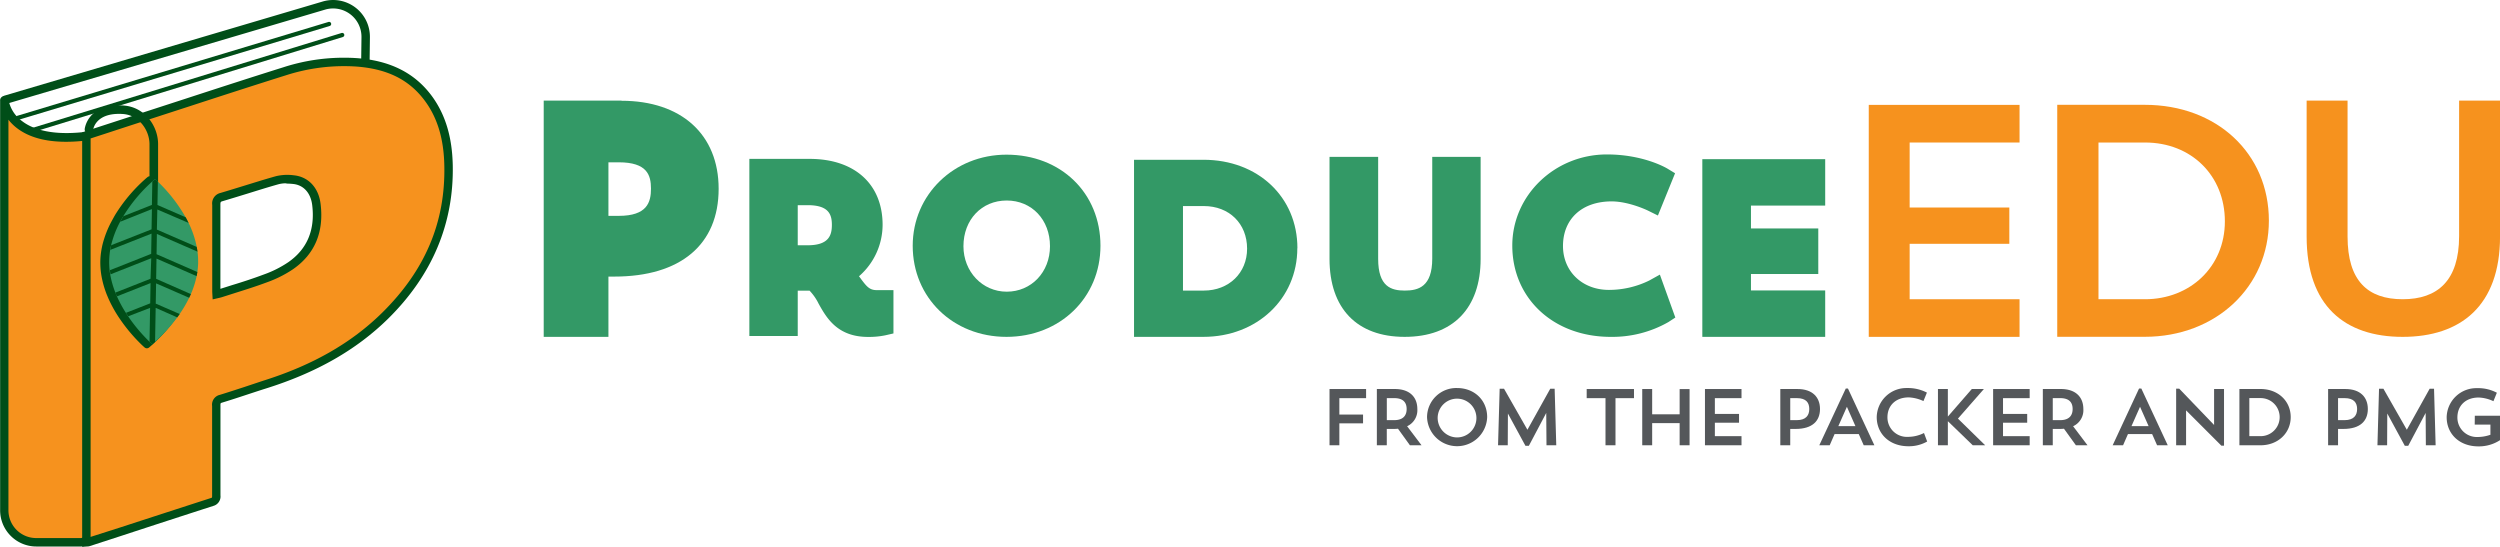
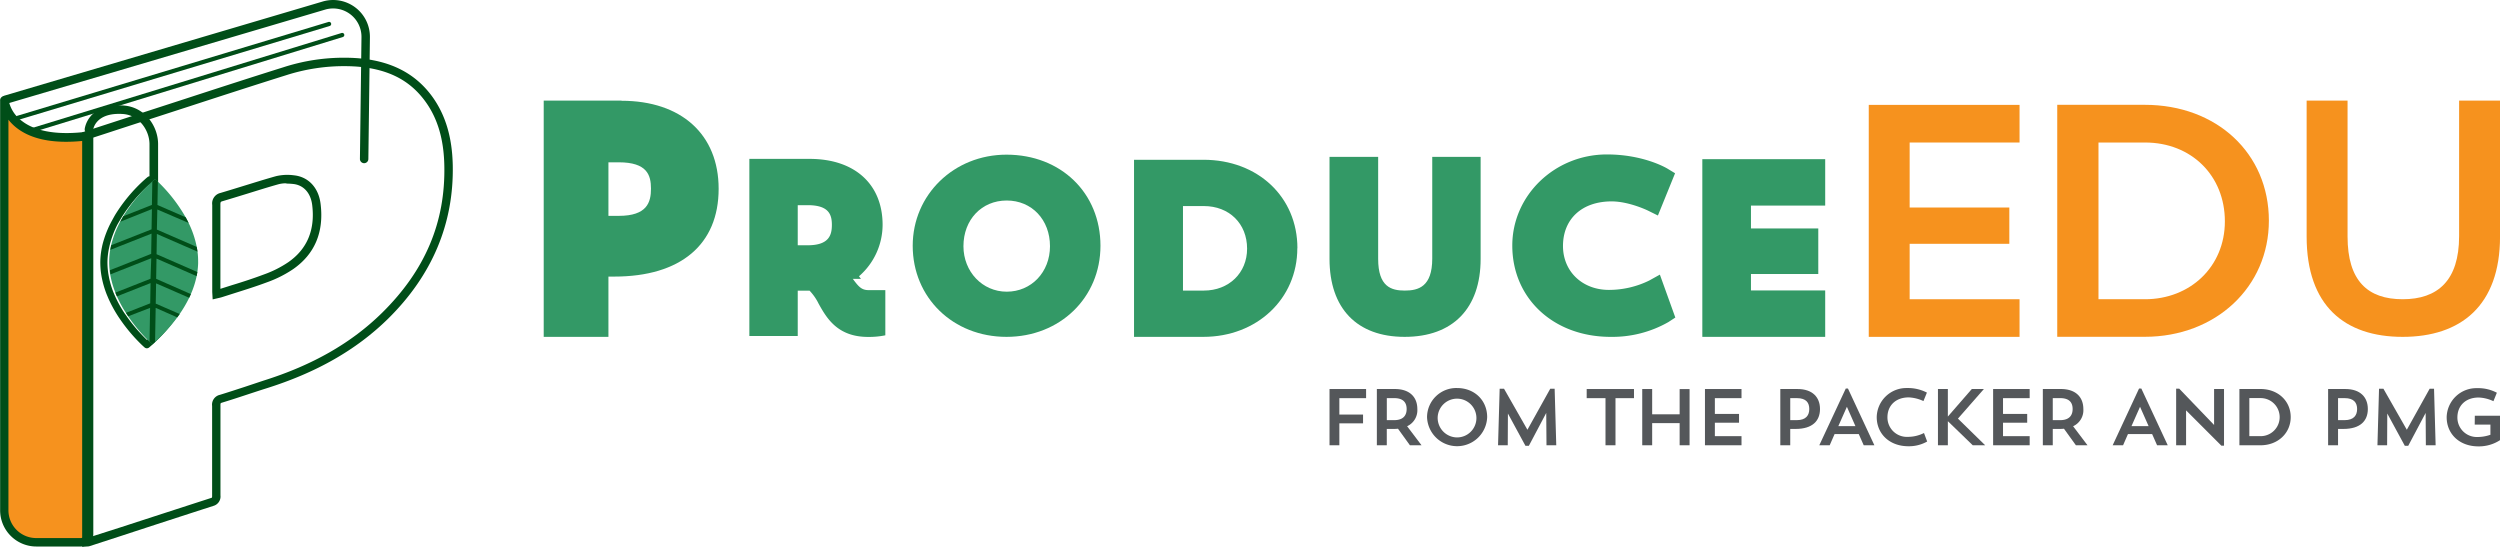
<svg xmlns="http://www.w3.org/2000/svg" id="Layer_1" data-name="Layer 1" viewBox="0 0 788.01 172.37">
  <defs>
    <style>.cls-1{fill:#004e18;}.cls-2{fill:#f6921e;}.cls-3{fill:#396;}.cls-4{fill:#54575a;}</style>
  </defs>
  <path class="cls-1" d="M126.33,59.4h0A1.33,1.33,0,0,1,125,58.05l.49-38.37A8.94,8.94,0,0,0,114,11L13.81,40.62a1.33,1.33,0,1,1-.75-2.55L113.26,8.44a11.6,11.6,0,0,1,14.89,11.27l-.49,38.38a1.33,1.33,0,0,1-1.33,1.31" transform="translate(-11.55 -7.96)" />
  <path class="cls-2" d="M12.88,39.62s1.47,14.53,26.69,11.13V176.31A2.58,2.58,0,0,1,37,178.89H23a10.08,10.08,0,0,1-10.08-10.07v-129" transform="translate(-11.55 -7.96)" />
  <path class="cls-1" d="M37,180.22H23a11.42,11.42,0,0,1-11.41-11.4v-129s0-.08,0-.11a1.33,1.33,0,0,1,2.65-.26,10.67,10.67,0,0,0,4.21,6.64c4.4,3.42,11.64,4.57,21,3.32l1.51-.21V176.31A3.91,3.91,0,0,1,37,180.22M14.21,45.66V168.82A8.76,8.76,0,0,0,23,177.56H37a1.25,1.25,0,0,0,1.25-1.25v-124c-9.5,1.05-16.74-.32-21.53-4.1a15.12,15.12,0,0,1-2.5-2.5" transform="translate(-11.55 -7.96)" />
-   <path class="cls-2" d="M38.78,50.63,59.27,44c14-4.52,28-9.12,42-13.52a60.82,60.82,0,0,1,22.32-2.86c9.24.62,17.45,3.65,23.27,11.79,4.37,6.09,5.94,13.21,6.09,20.67.39,19.1-7,34.63-20,47.44-10.86,10.7-23.86,17.29-38,21.72-4.59,1.45-9.15,3-13.76,4.44-1.22.37-1.53,1-1.52,2.23,0,9.42,0,18.83,0,28.24,0,1.06-.17,1.7-1.27,2q-19.55,6.3-39.07,12.68a3.2,3.2,0,0,1-.62,0Zm41,50c.49-.11.83-.17,1.16-.28,4.75-1.54,9.55-2.94,14.24-4.69a35.36,35.36,0,0,0,8-4c6.51-4.55,9.1-11.15,8.12-19.3-.53-4.4-3.27-7.43-7.21-7.83a14,14,0,0,0-5.12.21C93.1,66.4,87.28,68.34,81.4,70.06c-1.35.4-1.72,1-1.71,2.48.06,8.72,0,17.45,0,26.17,0,.6,0,1.2.09,2" transform="translate(-11.55 -7.96)" />
  <path class="cls-1" d="M37.45,180.32V49.67l7.18-2.34L58.87,42.7l11.24-3.65c10.07-3.28,20.47-6.66,30.74-9.88a62,62,0,0,1,22.81-2.91c10.9.72,18.84,4.76,24.27,12.33C152,44.3,154.08,51.31,154.26,60c.38,18.42-6.48,34.71-20.37,48.41-10,9.83-22.56,17-38.51,22-2,.63-4,1.29-6,1.95-2.54.84-5.16,1.7-7.76,2.49-.57.17-.59.18-.58,1q0,8.08,0,16.18,0,6,0,12.06a3.07,3.07,0,0,1-2.2,3.32Q64.6,172,50.34,176.68L39.81,180.1a2.45,2.45,0,0,1-.74.11ZM40.11,51.6V177.19l9.41-3q14.26-4.64,28.54-9.26a.77.77,0,0,0,.29-.13,2.05,2.05,0,0,0,.06-.64q0-6,0-12.07,0-8.09,0-16.17a3.17,3.17,0,0,1,2.46-3.51c2.58-.79,5.18-1.65,7.71-2.47,2-.67,4-1.33,6-2,15.53-4.88,27.77-11.89,37.43-21.41C145.56,93.17,152,78,151.6,60.07c-.17-8.16-2.08-14.67-5.84-19.93-5-7-12.08-10.55-22.28-11.23a59.68,59.68,0,0,0-21.83,2.79C91.39,34.92,81,38.3,70.93,41.58L59.69,45.23q-7.12,2.3-14.23,4.63Zm38.47,50.73L78.45,100c0-.47,0-.9,0-1.33V91.1c0-6.18,0-12.36,0-18.55A3.38,3.38,0,0,1,81,68.79c2.54-.75,5.06-1.53,7.59-2.31,3.27-1,6.65-2.07,10-3a15.5,15.5,0,0,1,5.62-.26c4.56.47,7.78,3.92,8.39,9C113.7,81.08,110.79,88,104,92.76a36.59,36.59,0,0,1-8.27,4.17c-3.38,1.27-6.85,2.36-10.22,3.42l-4.08,1.3c-.25.08-.51.14-.83.21Zm23.27-36.59a9.41,9.41,0,0,0-2.5.29c-3.33.93-6.69,2-9.94,3-2.54.78-5.08,1.57-7.63,2.32-.66.19-.77.22-.76,1.19,0,6.19,0,12.38,0,18.57V99l3.62-1.15c3.32-1,6.77-2.13,10.07-3.37a34,34,0,0,0,7.69-3.86c6-4.16,8.5-10.23,7.56-18-.46-3.84-2.72-6.33-6-6.67a20.08,20.08,0,0,0-2.13-.12" transform="translate(-11.55 -7.96)" />
-   <path class="cls-1" d="M72.32,90.88a23.61,23.61,0,0,0-.19-3.38c-.07-.5-.15-1-.24-1.49a30.46,30.46,0,0,0-2.59-7.55c-.3-.62-.62-1.22-.94-1.8A49.48,49.48,0,0,0,59.6,65.42c-.54-.52-.86-.79-.86-.79s-.33.26-.89.76a49.63,49.63,0,0,0-9.13,10.94c-.34.57-.68,1.16-1,1.76a30,30,0,0,0-2.84,7.46c-.12.49-.21,1-.3,1.48a23.59,23.59,0,0,0-.31,3.37,23.28,23.28,0,0,0,.16,3c0,.44.11.87.18,1.3a28.41,28.41,0,0,0,1.63,5.69c.16.4.32.79.49,1.18a39.75,39.75,0,0,0,2.82,5.22q.36.56.72,1.08a50.31,50.31,0,0,0,6.73,8c.54.52.86.79.86.79s.33-.26.89-.76a50.51,50.51,0,0,0,7-7.73c.25-.34.51-.69.75-1.06a38.47,38.47,0,0,0,3-5.12c.19-.38.36-.76.53-1.15a28.37,28.37,0,0,0,1.82-5.64c.09-.43.16-.86.23-1.29a21.58,21.58,0,0,0,.25-3" transform="translate(-11.55 -7.96)" />
  <path class="cls-1" d="M57.86,117.75a1.14,1.14,0,0,1-.72-.26s-.34-.29-.91-.83a52.23,52.23,0,0,1-6.87-8.14c-.25-.36-.5-.73-.74-1.11a40.89,40.89,0,0,1-2.9-5.37l-.51-1.21a30.17,30.17,0,0,1-1.68-5.92c-.08-.45-.14-.9-.2-1.35a26.36,26.36,0,0,1-.16-3.18,23.9,23.9,0,0,1,.33-3.53c.08-.52.19-1,.3-1.55a31.79,31.79,0,0,1,3-7.73c.33-.62.67-1.22,1-1.81a50.6,50.6,0,0,1,9.34-11.19c.58-.53.93-.8.93-.8a1.11,1.11,0,0,1,1.41,0s.34.29.9.83a51.19,51.19,0,0,1,9,11.5c.33.6.66,1.22,1,1.85A31.88,31.88,0,0,1,73,85.8c.1.51.18,1,.25,1.56a26.57,26.57,0,0,1,.21,3.54h0a24.51,24.51,0,0,1-.27,3.16q-.1.69-.24,1.35A29.55,29.55,0,0,1,71,101.27c-.17.4-.36.8-.55,1.19a39.82,39.82,0,0,1-3.08,5.27c-.25.37-.51.73-.77,1.08a51.71,51.71,0,0,1-7.15,7.9c-.59.52-.93.8-.93.8a1.11,1.11,0,0,1-.69.24m.85-51.66-.13.12a48.53,48.53,0,0,0-8.92,10.68c-.33.56-.66,1.13-1,1.72A29.48,29.48,0,0,0,46,85.79c-.11.47-.2.95-.28,1.42a22.29,22.29,0,0,0-.3,3.21,23.62,23.62,0,0,0,.15,2.89q.07.61.18,1.23A27.31,27.31,0,0,0,47.26,100c.15.38.31.76.48,1.13a37.74,37.74,0,0,0,2.74,5.08c.23.36.46.71.7,1a49.53,49.53,0,0,0,6.57,7.78l.13.12a.69.69,0,0,0,.13-.11,48.9,48.9,0,0,0,6.84-7.56c.25-.33.49-.68.74-1a38.28,38.28,0,0,0,2.91-5c.18-.36.35-.74.51-1.12A26.58,26.58,0,0,0,70.76,95c.09-.41.16-.82.22-1.23a20.34,20.34,0,0,0,.24-2.88A22,22,0,0,0,71,87.64c-.06-.48-.14-1-.23-1.42a29.27,29.27,0,0,0-2.5-7.28c-.29-.6-.6-1.18-.91-1.75a48.51,48.51,0,0,0-8.56-11,.8.8,0,0,0-.13-.13M72.32,90.88h0Z" transform="translate(-11.55 -7.96)" />
  <path class="cls-1" d="M17.12,45.78a.66.66,0,0,1-.19-1.3l98.16-29.6a.66.66,0,1,1,.38,1.27L17.31,45.75a.63.63,0,0,1-.19,0" transform="translate(-11.55 -7.96)" />
  <path class="cls-1" d="M21.84,49.61a.65.65,0,0,1-.63-.46.67.67,0,0,1,.44-.84l97.57-29.95a.66.66,0,0,1,.39,1.27L22,49.59a.68.68,0,0,1-.2,0" transform="translate(-11.55 -7.96)" />
  <path class="cls-1" d="M60,67.25a1.32,1.32,0,0,1-1.33-1.33V53.41c0-4.32-3.23-9.2-8.45-9.52-8.57-.53-9.29,4.81-9.32,5a1.33,1.33,0,0,1-2.65-.26c0-.08.89-8.13,12.13-7.42,6.85.42,11,6.52,11,12.17V65.92A1.33,1.33,0,0,1,60,67.25" transform="translate(-11.55 -7.96)" />
  <path class="cls-3" d="M74,90.66a23.61,23.61,0,0,0-.19-3.38c-.07-.5-.15-1-.25-1.49A30.27,30.27,0,0,0,71,78.23c-.3-.61-.61-1.21-.94-1.79A49.51,49.51,0,0,0,61.29,65.2c-.54-.52-.86-.79-.86-.79s-.33.26-.89.76a49.11,49.11,0,0,0-9.13,10.94c-.35.57-.68,1.16-1,1.76a30.41,30.41,0,0,0-2.85,7.46c-.11.49-.21,1-.29,1.48a22.75,22.75,0,0,0-.16,6.4c0,.44.12.87.19,1.3a29.07,29.07,0,0,0,1.62,5.69c.16.4.32.79.49,1.18a39.78,39.78,0,0,0,2.83,5.22c.23.37.47.73.71,1.08a51.41,51.41,0,0,0,6.73,8c.54.52.87.79.87.79s.33-.26.89-.76a51.56,51.56,0,0,0,7-7.73c.25-.34.5-.69.75-1.06a38.47,38.47,0,0,0,3-5.12c.18-.38.36-.76.53-1.16A28.72,28.72,0,0,0,73.53,95c.08-.43.16-.86.23-1.29a25.1,25.1,0,0,0,.25-3" transform="translate(-11.55 -7.96)" />
  <path class="cls-1" d="M61,81.71l12.8,5.57c-.06-.5-.14-1-.24-1.49L61,80.33,61.14,74,71,78.23c-.3-.61-.61-1.21-.94-1.79l-8.88-3.86.13-7.38c-.54-.52-.86-.79-.86-.79s-.34.26-.89.76l-.13,7.38-9,3.56c-.35.57-.68,1.16-1,1.76l10-4-.11,6.38-12.72,5c-.11.49-.21,1-.29,1.48l13-5.13-.11,6.38-13,5.15c0,.44.12.87.19,1.3l12.83-5.07L59,95.82l-11.1,4.38c.16.4.32.79.5,1.18L59,97.19l-.1,6.38-7.65,3c.23.37.47.73.71,1.08L58.86,105l-.18,10.69c.54.52.86.79.86.79s.34-.26.89-.76L60.62,105l6.81,3c.25-.34.5-.69.75-1.06l-7.54-3.28.11-6.38,10.43,4.54c.18-.38.36-.76.53-1.16L60.77,95.85l.11-6.38L73.53,95c.08-.43.16-.86.23-1.29L60.9,88.09Z" transform="translate(-11.55 -7.96)" />
  <polygon class="cls-4" points="419.07 140.35 422.17 140.35 422.17 133.44 429.64 133.44 429.64 130.67 422.17 130.67 422.17 125.5 430.6 125.5 430.6 122.62 419.07 122.62 419.07 140.35" />
  <path class="cls-4" d="M458.3,136.88c0-3.71-2.37-6.3-7.09-6.3h-5.67v17.73h3.13v-5.15h1.94c.55,0,1.08,0,1.59-.07l3.76,5.22h3.66l-4.54-6a5.55,5.55,0,0,0,3.22-5.43M451,140.39h-2.32v-6.94H451c2.95,0,3.93,1.49,3.93,3.43s-1,3.51-3.93,3.51" transform="translate(-11.55 -7.96)" />
  <path class="cls-4" d="M470.82,130.27a9.22,9.22,0,0,0-9.46,9.16,9.48,9.48,0,0,0,18.95,0c0-5.3-4-9.16-9.49-9.16m0,15.57a6.17,6.17,0,0,1-6.11-6.36,6.11,6.11,0,1,1,6.11,6.36" transform="translate(-11.55 -7.96)" />
  <polygon class="cls-4" points="488.64 122.54 481.45 135.46 474.08 122.54 472.7 122.54 472.19 140.35 475.25 140.35 475.3 130.34 480.82 140.51 481.91 140.51 487.38 130.16 487.46 140.35 490.54 140.35 490.03 122.54 488.64 122.54" />
  <polygon class="cls-4" points="500.13 125.5 506.06 125.5 506.06 140.35 509.21 140.35 509.21 125.5 515.04 125.5 515.04 122.62 500.13 122.62 500.13 125.5" />
  <polygon class="cls-4" points="529.43 130.59 520.77 130.59 520.77 122.62 517.64 122.62 517.64 140.35 520.77 140.35 520.77 133.37 529.43 133.37 529.43 140.35 532.56 140.35 532.56 122.64 529.43 122.64 529.43 130.59" />
  <polygon class="cls-4" points="537.41 140.35 548.93 140.35 548.93 137.48 540.53 137.48 540.53 133.24 548.15 133.24 548.15 130.47 540.53 130.47 540.53 125.5 548.93 125.5 548.93 122.62 537.41 122.62 537.41 140.35" />
  <path class="cls-4" d="M578.13,130.58h-5.42v17.73h3.13v-5.15h1.69c5.35,0,7.69-2.57,7.69-6.28s-2.37-6.3-7.09-6.3m-.22,9.81h-2.07v-6.94h2.07c3,0,3.93,1.49,3.93,3.43s-1,3.51-3.93,3.51" transform="translate(-11.55 -7.96)" />
  <path class="cls-4" d="M593.35,130.42,585,148.31h3.28l1.54-3.53h7.62l1.56,3.53h3.36l-8.33-17.89ZM591,142.28l2.7-6.1,2.69,6.1Z" transform="translate(-11.55 -7.96)" />
  <path class="cls-4" d="M612.89,145.66a6.12,6.12,0,0,1-6.41-6.18c0-3.63,2.55-6.26,6.71-6.26a12.2,12.2,0,0,1,4.64,1.16l1.09-2.67a13,13,0,0,0-6.26-1.44,9.35,9.35,0,0,0-9.56,9.16c0,5.25,4,9.19,10,9.19a11.65,11.65,0,0,0,5.9-1.49l-1-2.68a11.38,11.38,0,0,1-5.14,1.21" transform="translate(-11.55 -7.96)" />
  <polygon class="cls-4" points="625.33 122.62 621.52 122.62 613.97 131.3 613.97 122.62 610.85 122.62 610.85 140.35 613.97 140.35 613.97 132.76 621.82 140.35 625.73 140.35 617.15 131.95 625.33 122.62" />
  <polygon class="cls-4" points="628.24 140.35 639.76 140.35 639.76 137.48 631.36 137.48 631.36 133.24 638.98 133.24 638.98 130.47 631.36 130.47 631.36 125.5 639.76 125.5 639.76 122.62 628.24 122.62 628.24 140.35" />
  <path class="cls-4" d="M668.23,136.88c0-3.71-2.37-6.3-7.09-6.3h-5.68v17.73h3.13v-5.15h1.94c.56,0,1.09,0,1.59-.07l3.76,5.22h3.66l-4.54-6a5.55,5.55,0,0,0,3.23-5.43m-7.32,3.51h-2.32v-6.94h2.32c3,0,3.94,1.49,3.94,3.43s-1,3.51-3.94,3.51" transform="translate(-11.55 -7.96)" />
  <path class="cls-4" d="M685.79,130.42l-8.32,17.89h3.28l1.54-3.53h7.62l1.56,3.53h3.36l-8.33-17.89Zm-2.39,11.86,2.7-6.1,2.7,6.1Z" transform="translate(-11.55 -7.96)" />
  <polygon class="cls-4" points="697.89 133.95 686.91 122.52 685.93 122.52 685.93 140.35 689.06 140.35 689.06 129.35 700.18 140.48 701.02 140.48 701.02 122.62 697.89 122.62 697.89 133.95" />
  <path class="cls-4" d="M724.11,130.58h-6.69v17.73h6.69c5.42,0,9.48-3.81,9.48-8.88s-4-8.85-9.48-8.85m0,14.86h-3.56v-12h3.56a6,6,0,1,1,0,12" transform="translate(-11.55 -7.96)" />
  <path class="cls-4" d="M750.81,130.58h-5.43v17.73h3.13v-5.15h1.69c5.35,0,7.7-2.57,7.7-6.28s-2.37-6.3-7.09-6.3m-.23,9.81h-2.07v-6.94h2.07c2.95,0,3.94,1.49,3.94,3.43s-1,3.51-3.94,3.51" transform="translate(-11.55 -7.96)" />
  <polygon class="cls-4" points="765.83 122.54 758.64 135.46 751.27 122.54 749.88 122.54 749.38 140.35 752.43 140.35 752.48 130.34 758 140.51 759.09 140.51 764.57 130.16 764.64 140.35 767.72 140.35 767.22 122.54 765.83 122.54" />
  <path class="cls-4" d="M791.59,141.8h4.95V145a12.09,12.09,0,0,1-4,.7,6.12,6.12,0,0,1-6.41-6.18c0-3.63,2.55-6.26,6.71-6.26a11.88,11.88,0,0,1,4.65,1.16l1.08-2.67a12.6,12.6,0,0,0-6.26-1.44,9.35,9.35,0,0,0-9.56,9.16c0,5.25,4,9.19,10,9.19a12.1,12.1,0,0,0,6.87-2V139h-8Z" transform="translate(-11.55 -7.96)" />
  <polygon class="cls-2" points="636.57 94.32 601.93 94.32 601.93 76.85 633.35 76.85 633.35 65.41 601.93 65.41 601.93 44.92 636.57 44.92 636.57 33.06 589.04 33.06 589.04 106.18 636.57 106.18 636.57 94.32" />
  <path class="cls-2" d="M687.6,41H660v73.12H687.6c22.37,0,39.11-15.71,39.11-36.61C726.71,56.31,710.28,41,687.6,41m.11,61.26H673V52.88h14.67c14.67,0,25.17,10.5,25.17,24.85s-11,24.55-25.17,24.55" transform="translate(-11.55 -7.96)" />
  <path class="cls-2" d="M786.67,39.66V82.41c0,14-6.76,19.87-17.79,19.87s-17.37-5.82-17.37-19.76V39.66h-12.9V82.52c0,21.84,12,31.62,30.27,31.62s30.69-9.78,30.69-31.62V39.66Z" transform="translate(-11.55 -7.96)" />
  <path class="cls-3" d="M207.42,39.67H182.93v74.47h20.4v-19h1.85c20.9,0,32.89-10.09,32.89-27.67,0-17.12-11.75-27.75-30.65-27.75M206.58,76h-3.25V59.12h3.25c8.93,0,10.16,4,10.16,8.3S215.54,76,206.58,76" transform="translate(-11.55 -7.96)" />
-   <path class="cls-3" d="M282.92,95.85l-.61-.81a21.55,21.55,0,0,0,7.44-16.2c0-12.83-8.8-20.8-23-20.8h-19v55.82H263V99.58h2.09c.57,0,1.11,0,1.64,0a16.57,16.57,0,0,1,2.89,4.18c2.47,4.39,5.86,10.4,15.56,10.4a25.69,25.69,0,0,0,5.43-.51l2.56-.59V99.41h-5.26c-2.25,0-3.16-1.09-5-3.56M266.15,85.27H263V72.63h3.14c6.7,0,7.62,3,7.62,6.21s-.9,6.43-7.62,6.43" transform="translate(-11.55 -7.96)" />
+   <path class="cls-3" d="M282.92,95.85l-.61-.81a21.55,21.55,0,0,0,7.44-16.2c0-12.83-8.8-20.8-23-20.8h-19v55.82H263V99.58h2.09c.57,0,1.11,0,1.64,0a16.57,16.57,0,0,1,2.89,4.18c2.47,4.39,5.86,10.4,15.56,10.4a25.69,25.69,0,0,0,5.43-.51V99.41h-5.26c-2.25,0-3.16-1.09-5-3.56M266.15,85.27H263V72.63h3.14c6.7,0,7.62,3,7.62,6.21s-.9,6.43-7.62,6.43" transform="translate(-11.55 -7.96)" />
  <path class="cls-3" d="M328.8,56.71c-16.57,0-29.56,12.62-29.56,28.72,0,16.36,12.71,28.71,29.56,28.71s29.62-12.35,29.62-28.71c0-16.64-12.46-28.72-29.62-28.72m.07,43.19c-7.65,0-13.64-6.29-13.64-14.33,0-8.35,5.73-14.41,13.64-14.41s13.64,6.06,13.64,14.41c0,8.17-5.87,14.33-13.64,14.33" transform="translate(-11.55 -7.96)" />
  <path class="cls-3" d="M420.5,86.2c0-16.15-12.45-27.88-29.62-27.88H369v55.82h21.85c16.89,0,29.62-12,29.62-27.94M391,99.55h-6.57V72.91H391c8,0,13.64,5.52,13.64,13.43,0,7.66-5.74,13.21-13.64,13.21" transform="translate(-11.55 -7.96)" />
  <path class="cls-3" d="M478.25,57.41H463V89.48c0,8.88-4.38,10.07-8.66,10.07s-8.39-1.21-8.39-10V57.41H430.62V89.56c0,15.62,8.63,24.58,23.68,24.58,15.22,0,23.95-9,23.95-24.58Z" transform="translate(-11.55 -7.96)" />
  <path class="cls-3" d="M519.25,114.14a35.64,35.64,0,0,0,18.18-4.66l2.19-1.43-4.87-13.53-3.39,1.88a28.81,28.81,0,0,1-12.67,2.94c-8.39,0-14.48-5.82-14.48-13.84,0-8.54,6-14.06,15.32-14.06,5.49,0,11.36,2.85,11.42,2.88l3.18,1.57,5.41-13.32-2.41-1.46c-.3-.18-7.5-4.47-19.07-4.47-16.45,0-29.83,12.88-29.83,28.72,0,16.67,13,28.78,31,28.78" transform="translate(-11.55 -7.96)" />
  <polygon class="cls-3" points="575.31 64.8 575.31 50.17 536.58 50.17 536.58 106.18 575.31 106.18 575.31 91.55 551.91 91.55 551.91 86.37 573.13 86.37 573.13 72.01 551.91 72.01 551.91 64.8 575.31 64.8" />
</svg>